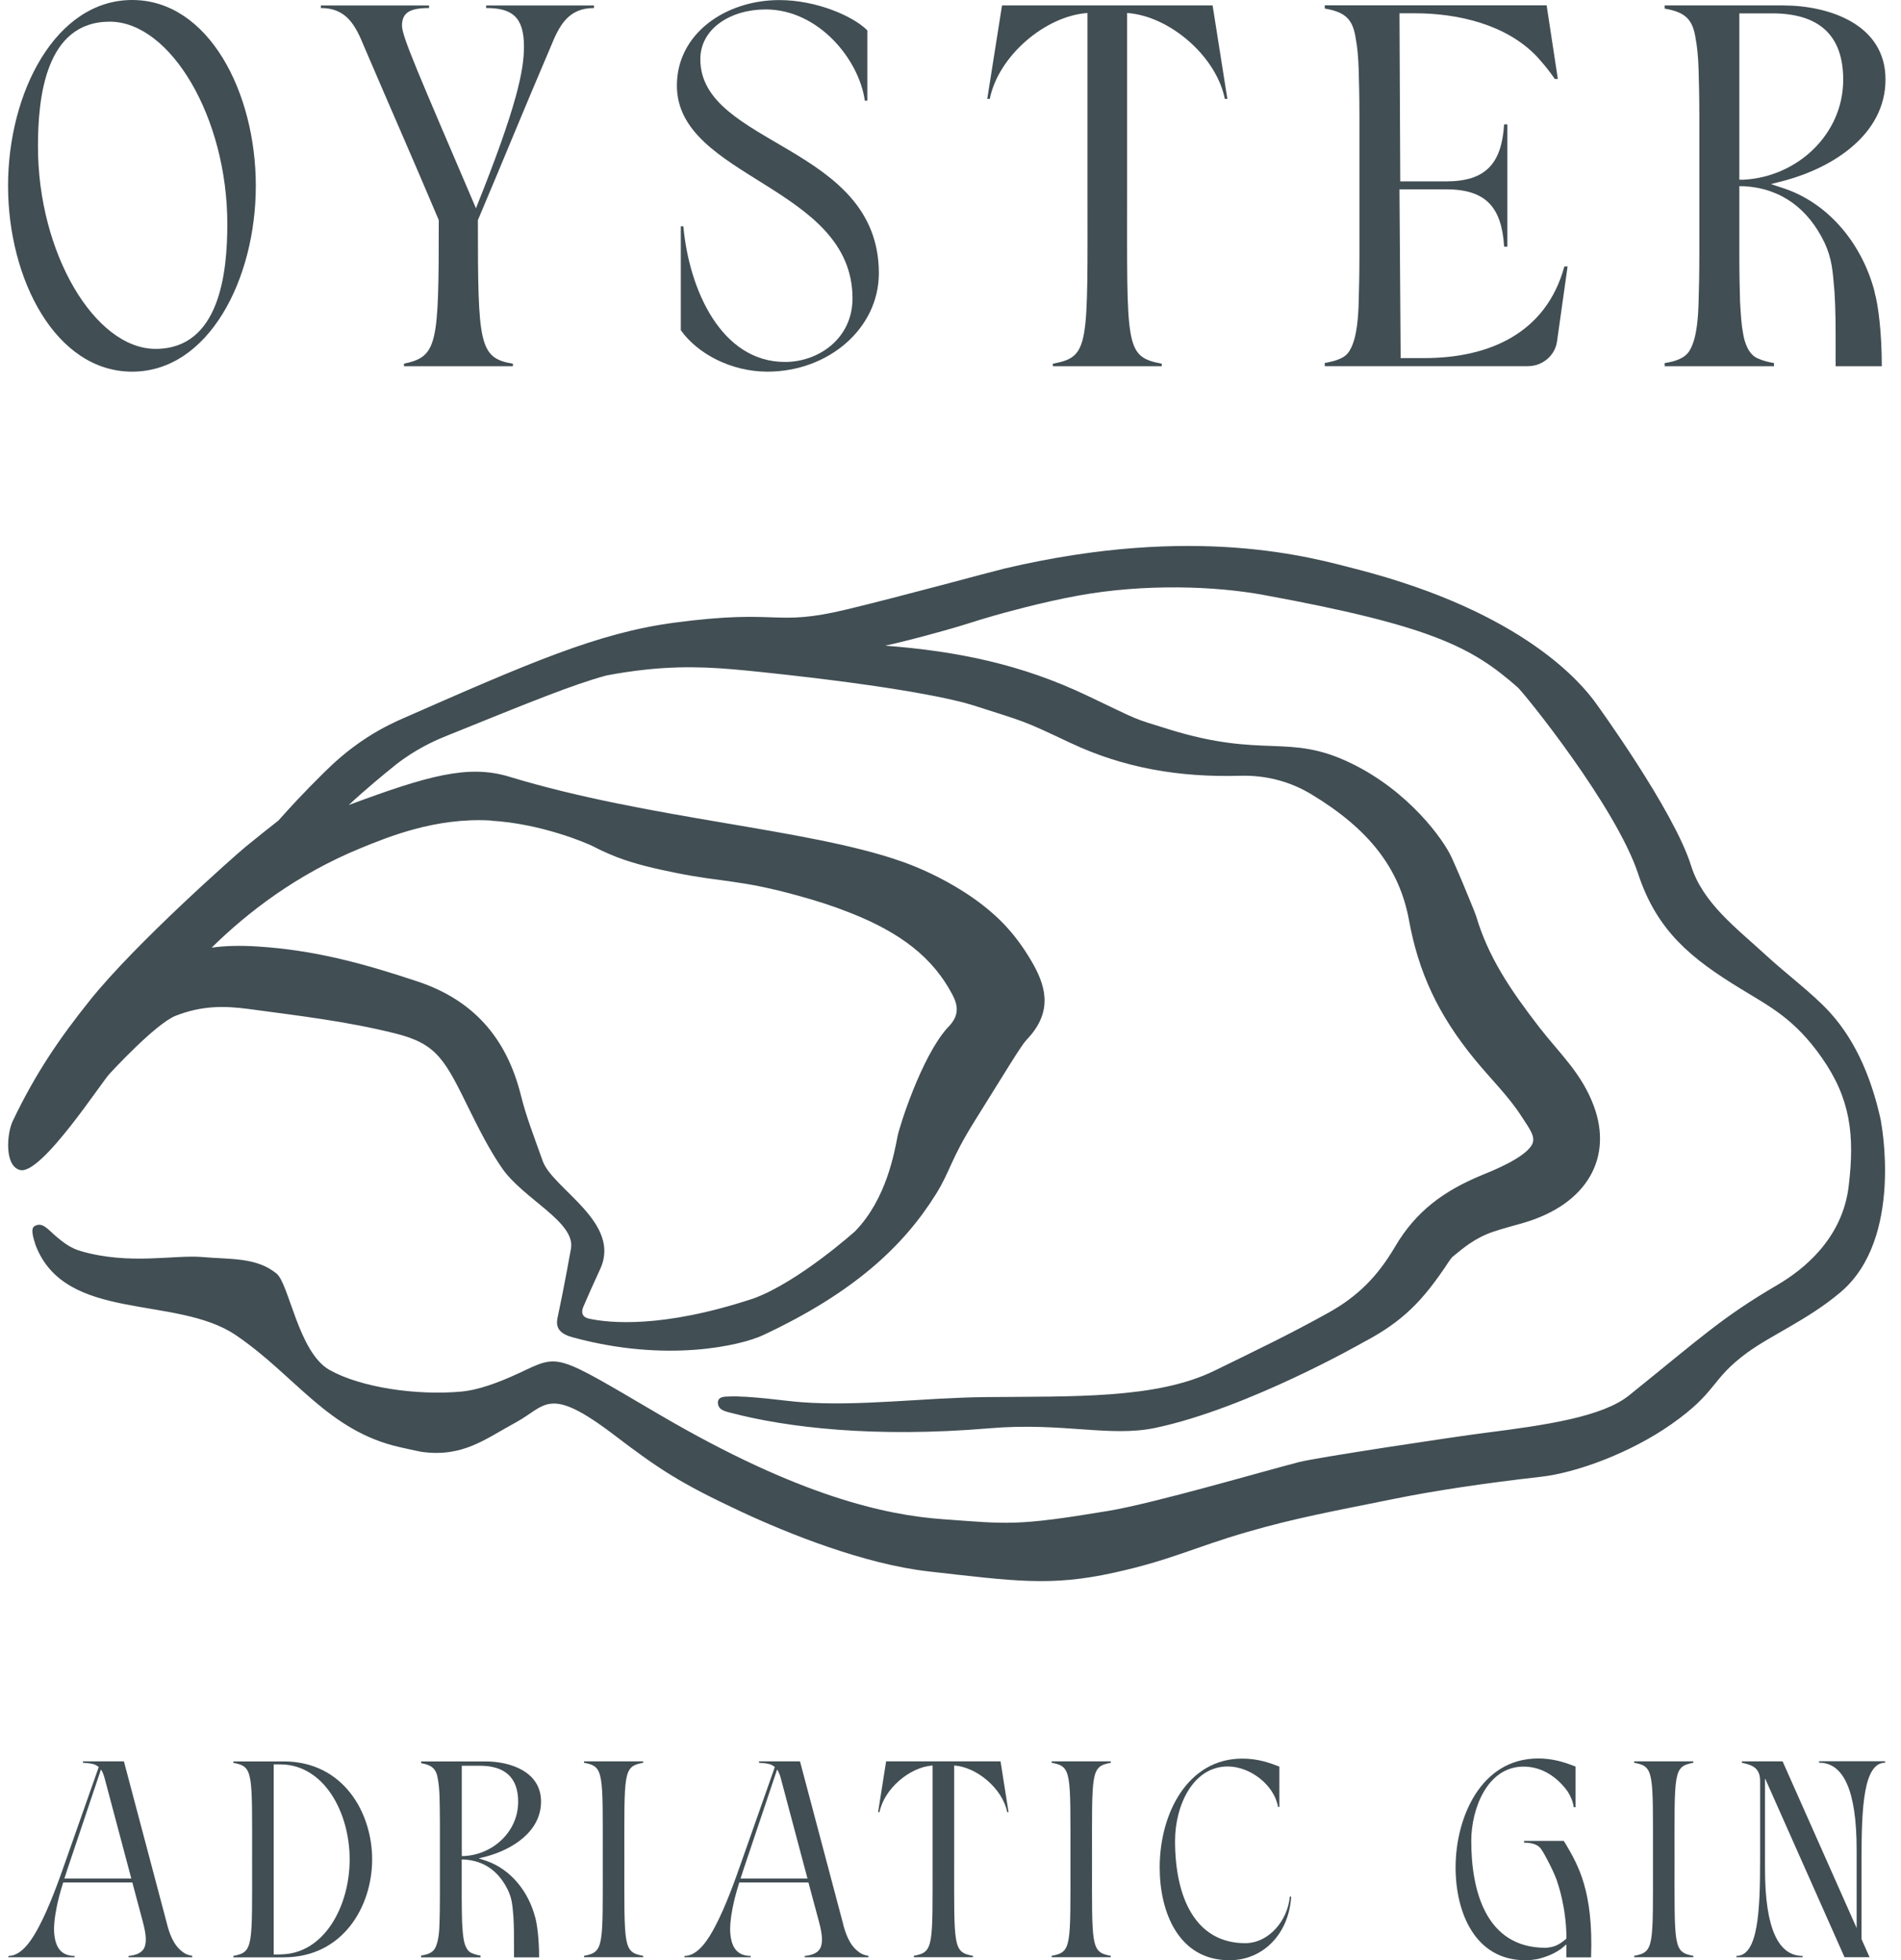
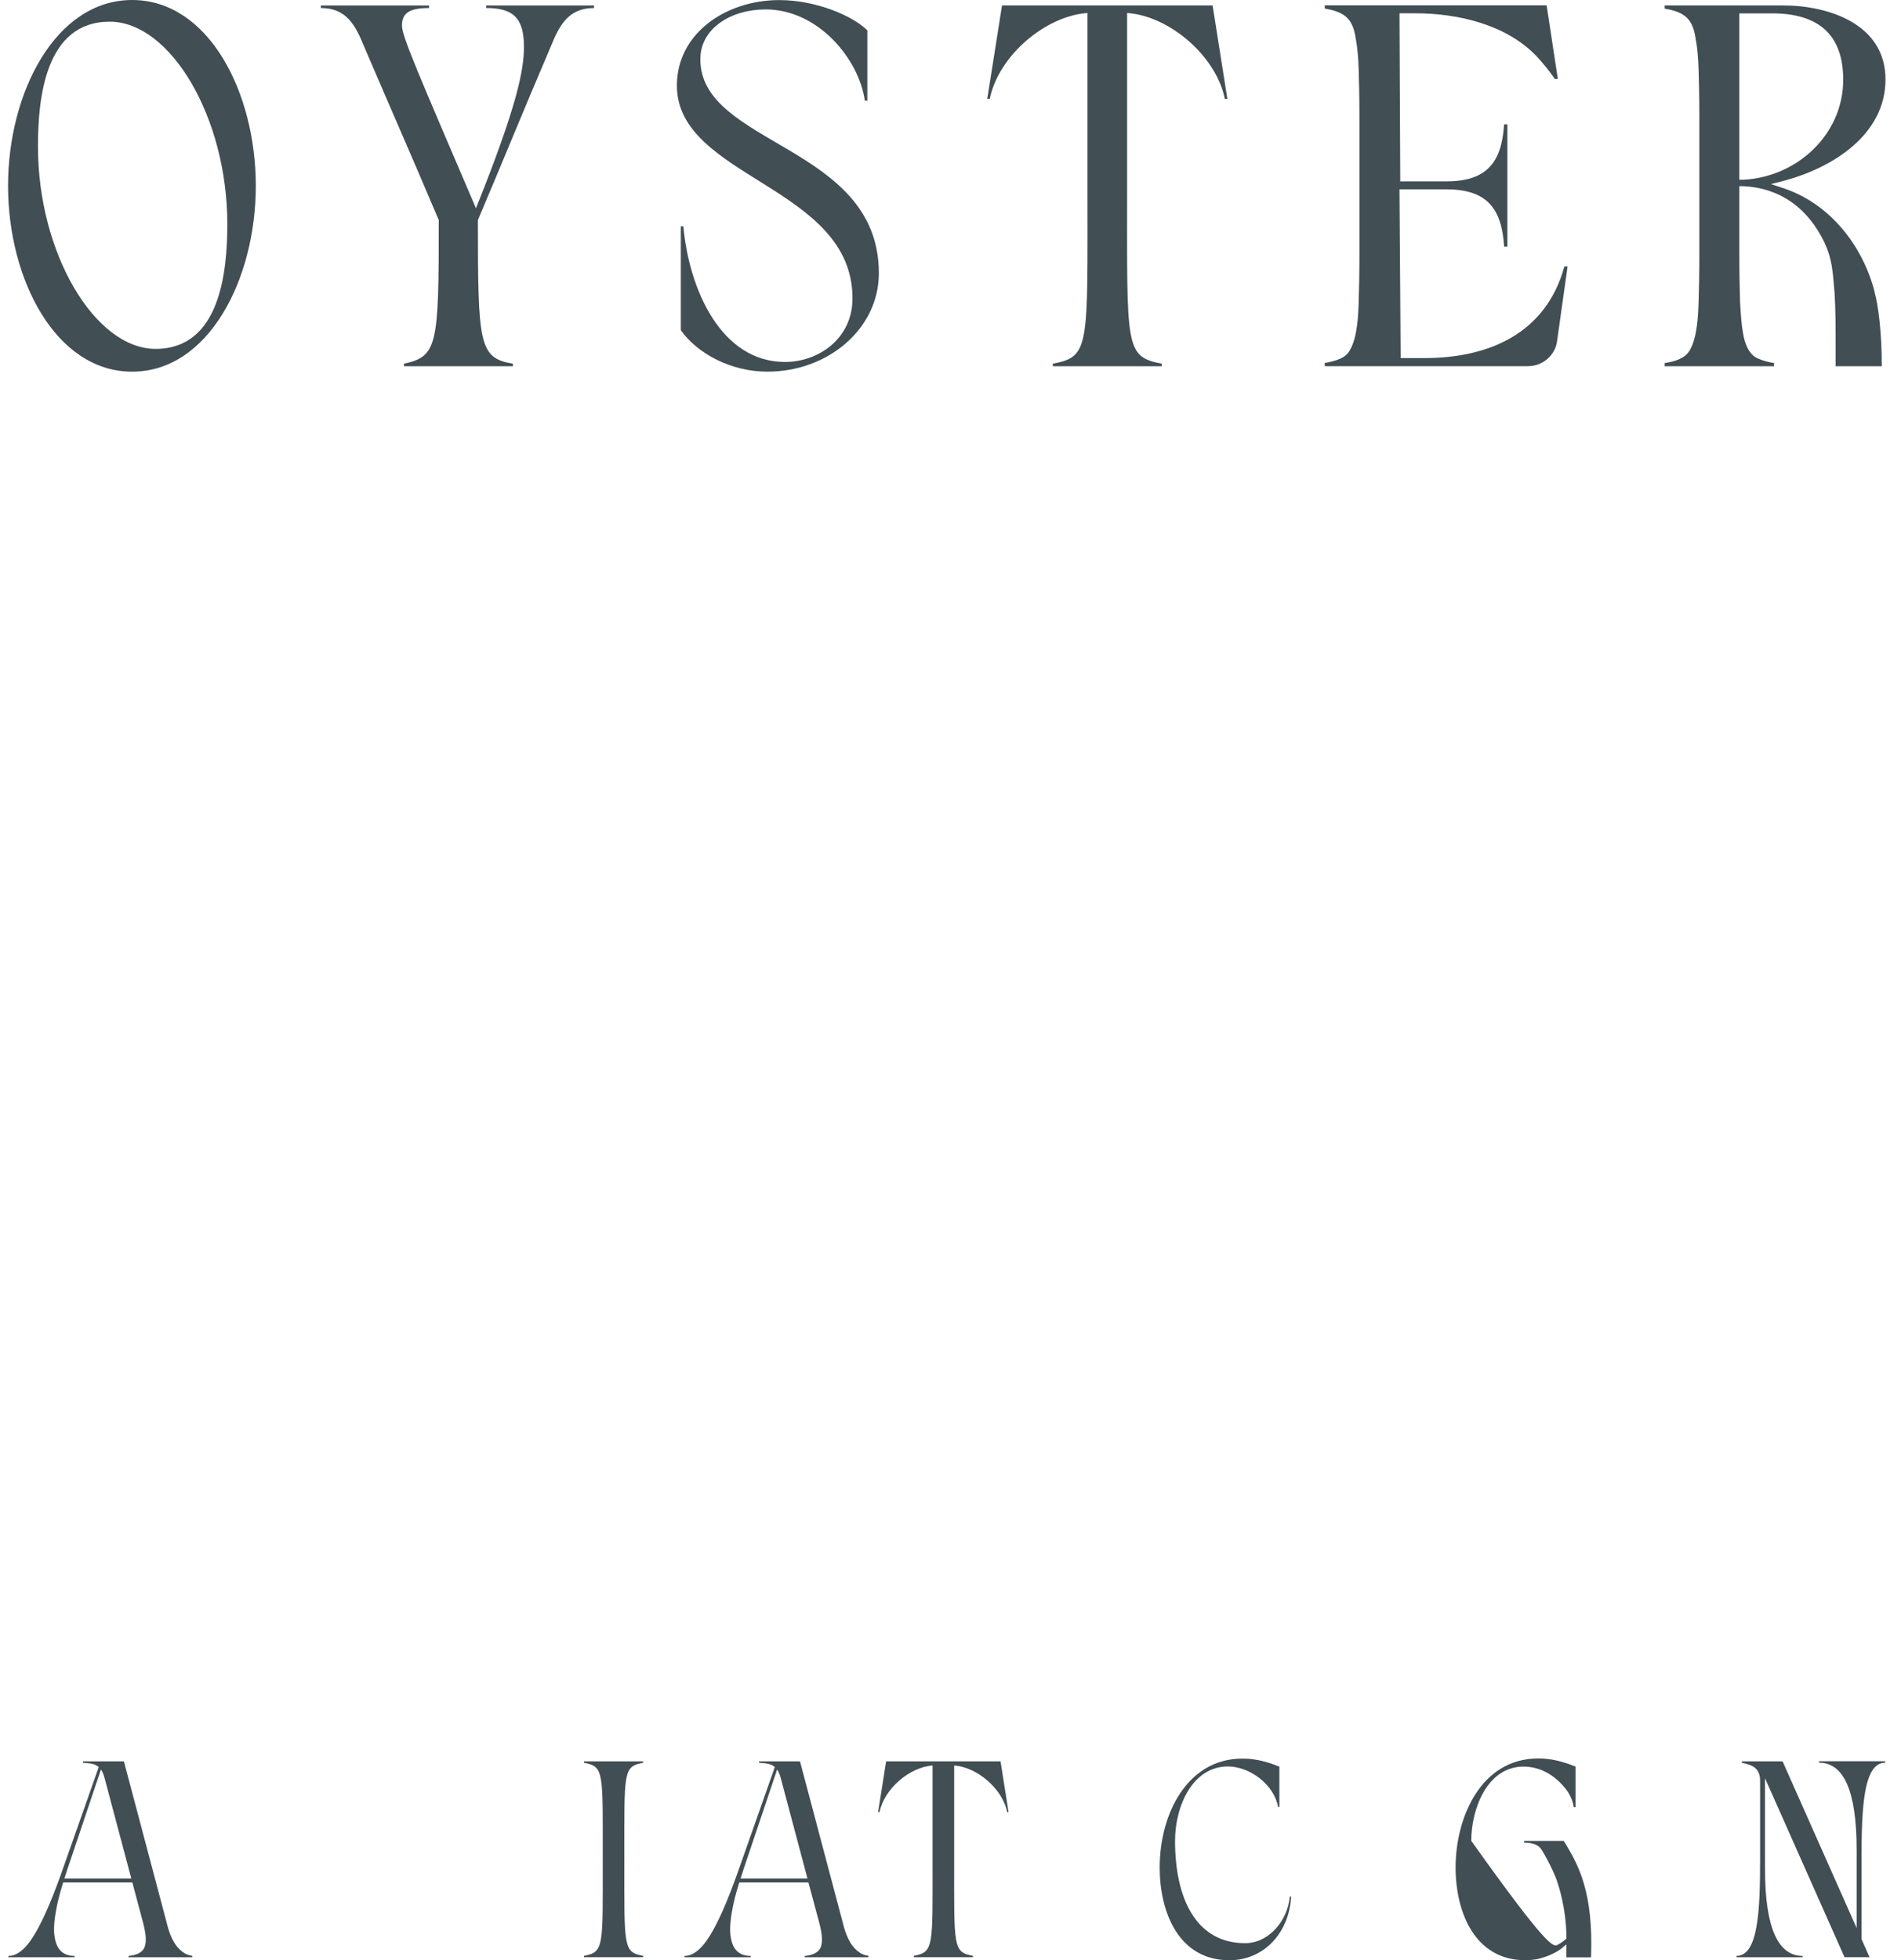
<svg xmlns="http://www.w3.org/2000/svg" width="97" height="100" viewBox="0 0 97 100" fill="none">
  <path d="M6.742 0C10.645 0 13.053 4.714 13.053 9.48C13.053 14.247 10.641 18.96 6.742 18.96C2.842 18.96 0.411 14.247 0.411 9.48C0.411 4.714 2.842 0 6.742 0ZM1.937 7.474C1.937 12.922 4.845 17.798 7.938 17.798C11.232 17.798 11.599 13.861 11.599 11.43C11.599 5.982 8.692 1.106 5.598 1.106C2.305 1.106 1.937 5.009 1.937 7.474Z" fill="#414E54" />
  <path d="M20.602 18.555C22.332 18.188 22.389 17.616 22.389 11.229C20.917 7.75 20.053 5.819 18.581 2.378C18.138 1.291 17.68 0.409 16.373 0.409V0.28H21.893V0.409C20.883 0.409 20.512 0.666 20.512 1.31C20.512 1.863 21.341 3.741 24.286 10.624C26.402 5.361 26.736 3.555 26.736 2.378C26.736 0.848 26.111 0.409 24.805 0.409V0.28H30.31V0.409C29.003 0.409 28.542 1.291 28.102 2.378C26.63 5.819 25.857 7.754 24.385 11.229C24.385 17.579 24.441 18.26 26.172 18.555V18.684H20.614V18.555H20.602Z" fill="#414E54" />
  <path d="M44.129 5.138C43.833 3.021 41.755 0.481 39.067 0.481C37.28 0.481 35.735 1.458 35.735 3.021C35.735 7.44 44.844 7.383 44.844 13.936C44.844 16.772 42.251 18.96 39.158 18.96C37.28 18.96 35.568 18.021 34.739 16.844V11.544H34.868C35.163 14.784 36.799 18.465 40.059 18.465C41.77 18.465 43.5 17.268 43.5 15.224C43.5 9.48 34.539 9.094 34.539 4.365C34.539 1.715 37.022 0.004 39.767 0.004C41.645 0.004 43.523 0.814 44.257 1.549V5.138H44.129Z" fill="#414E54" />
  <path d="M61.874 0.277L62.627 5.043H62.498C62.055 2.851 59.663 0.81 57.512 0.663V9.48C57.512 17.745 57.383 18.184 59.28 18.555V18.684H53.722V18.555C55.619 18.188 55.49 17.745 55.49 9.48V0.663C53.336 0.81 50.944 2.855 50.504 5.043H50.376L51.129 0.277H61.877H61.874Z" fill="#414E54" />
  <path d="M79.986 13.603L79.452 17.393C79.361 18.127 78.718 18.68 77.96 18.68H67.598V18.514H67.617C67.931 18.457 68.208 18.385 68.389 18.294C68.609 18.203 68.776 18.055 68.885 17.851C69.253 17.226 69.309 16.102 69.328 15.401C69.347 14.777 69.366 13.966 69.366 12.99V5.959C69.366 4.982 69.347 4.172 69.328 3.547C69.309 2.904 69.256 2.37 69.181 1.984C69.033 0.973 68.647 0.621 67.617 0.439H67.598V0.272H78.918L79.49 4.028H79.323V4.009C79.085 3.661 78.79 3.29 78.422 2.885C76.859 1.245 74.39 0.678 72.202 0.678H71.411V0.897L71.448 9.033V9.253H73.784C75.829 9.253 76.62 8.333 76.749 6.345H76.915V12.585H76.749V12.566C76.62 10.578 75.829 9.658 73.784 9.658H71.411V9.878L71.468 18.048V18.267H72.683C75.939 18.267 78.884 17.033 79.823 13.592H79.99L79.986 13.603Z" fill="#414E54" />
  <path d="M95.653 14.91C95.838 15.553 96.02 16.969 96.02 18.665V18.684H93.665V17.745C93.665 16.734 93.665 15.777 93.608 14.91C93.517 13.804 93.479 13.198 93.093 12.369C92.264 10.658 90.901 9.609 88.989 9.499H88.751V12.998C88.751 13.974 88.769 14.766 88.788 15.409C88.826 16.053 88.86 16.587 88.936 16.973C89.008 17.45 89.213 18.113 89.727 18.298C89.928 18.389 90.189 18.465 90.5 18.518H90.519V18.684H84.942V18.518H84.961C85.423 18.446 85.991 18.298 86.229 17.855C86.596 17.23 86.653 16.106 86.672 15.405C86.691 14.781 86.71 13.971 86.71 12.994V5.963C86.71 4.986 86.691 4.176 86.672 3.552C86.653 2.908 86.6 2.374 86.524 1.988C86.377 0.977 85.991 0.625 84.961 0.443H84.942V0.277H90.981C93.317 0.277 96.209 1.234 96.209 4.051C96.209 6.868 93.521 8.541 91.094 9.204L90.36 9.39L91.079 9.628C93.415 10.438 95.054 12.555 95.66 14.91H95.653ZM88.989 9.166C91.696 9.019 94.051 6.864 94.051 4.066C94.051 1.765 92.783 0.682 90.424 0.682H88.751V9.166H88.989Z" fill="#414E54" />
  <path d="M9.808 99.78V99.848H6.56V99.78C6.889 99.75 7.268 99.651 7.389 99.299C7.438 99.148 7.45 98.981 7.431 98.769C7.412 98.561 7.363 98.319 7.291 98.05L6.753 96.032H3.225C3.073 96.513 2.956 96.952 2.884 97.331C2.774 97.891 2.732 98.349 2.774 98.709C2.846 99.349 3.122 99.78 3.815 99.78L3.796 99.848H0.419L0.438 99.78C1.146 99.78 1.687 98.849 1.979 98.3C2.52 97.281 2.997 95.953 3.38 94.851L5.038 90.145C4.928 90.054 4.83 90.005 4.72 89.986C4.61 89.956 4.44 89.937 4.232 89.925V89.853H6.322L8.498 98.058C8.627 98.599 8.839 99.216 9.297 99.557C9.437 99.678 9.608 99.746 9.816 99.776L9.808 99.78ZM6.7 95.831L5.341 90.724C5.292 90.523 5.22 90.376 5.152 90.266L3.444 95.343C3.395 95.513 3.334 95.672 3.285 95.831H6.704H6.7Z" fill="#414E54" />
-   <path d="M11.906 99.849V99.78C12.936 99.58 12.864 99.341 12.864 94.855C12.864 90.368 12.936 90.126 11.906 89.929V89.857H14.473C17.513 89.857 18.989 92.466 18.989 94.855C18.989 97.244 17.509 99.852 14.473 99.852H11.906V99.849ZM14.295 99.701C16.532 99.701 17.842 97.251 17.842 94.855C17.842 92.458 16.532 90.009 14.295 90.009H13.966V99.705H14.295V99.701Z" fill="#414E54" />
-   <path d="M27.307 97.8C27.406 98.149 27.508 98.921 27.508 99.841V99.852H26.228V99.341C26.228 98.792 26.228 98.273 26.198 97.8C26.149 97.202 26.13 96.869 25.918 96.422C25.467 95.491 24.729 94.923 23.688 94.862H23.559V96.763C23.559 97.293 23.571 97.721 23.578 98.073C23.597 98.421 23.62 98.713 23.658 98.921C23.699 99.182 23.809 99.542 24.085 99.64C24.195 99.689 24.335 99.731 24.506 99.761H24.517V99.852H21.488V99.761H21.5C21.75 99.72 22.06 99.64 22.189 99.402C22.389 99.061 22.42 98.451 22.427 98.073C22.439 97.732 22.446 97.293 22.446 96.763V92.947C22.446 92.416 22.435 91.977 22.427 91.637C22.416 91.288 22.386 90.997 22.348 90.788C22.268 90.24 22.056 90.05 21.5 89.948H21.488V89.857H24.767C26.035 89.857 27.607 90.376 27.607 91.905C27.607 93.435 26.149 94.344 24.828 94.703L24.426 94.802L24.816 94.93C26.084 95.37 26.974 96.521 27.304 97.8H27.307ZM23.692 94.684C25.161 94.605 26.44 93.435 26.44 91.917C26.44 90.667 25.751 90.077 24.472 90.077H23.563V94.684H23.692Z" fill="#414E54" />
  <path d="M29.799 89.925V89.853H32.816V89.925C31.786 90.126 31.858 90.364 31.858 94.851C31.858 99.337 31.79 99.579 32.816 99.776V99.844H29.799V99.776C30.828 99.576 30.756 99.337 30.756 94.851C30.756 90.364 30.828 90.122 29.799 89.925Z" fill="#414E54" />
  <path d="M44.31 99.78V99.848H41.062V99.78C41.391 99.75 41.77 99.651 41.891 99.299C41.94 99.148 41.952 98.981 41.933 98.769C41.914 98.561 41.865 98.319 41.793 98.05L41.251 96.032H37.723C37.571 96.513 37.454 96.952 37.382 97.331C37.272 97.891 37.23 98.349 37.272 98.709C37.344 99.349 37.62 99.78 38.313 99.78L38.294 99.848H34.917L34.936 99.78C35.644 99.78 36.186 98.849 36.477 98.3C37.019 97.281 37.495 95.953 37.878 94.851L39.536 90.145C39.426 90.054 39.328 90.005 39.218 89.986C39.108 89.956 38.938 89.937 38.73 89.925V89.853H40.82L42.997 98.058C43.125 98.599 43.337 99.216 43.795 99.557C43.935 99.678 44.106 99.746 44.314 99.776L44.31 99.78ZM41.202 95.831L39.843 90.724C39.794 90.523 39.722 90.376 39.654 90.266L37.946 95.343C37.897 95.513 37.836 95.672 37.787 95.831H41.206H41.202Z" fill="#414E54" />
  <path d="M51.053 89.853L51.462 92.443H51.394C51.156 91.254 49.853 90.145 48.687 90.065V94.851C48.687 99.337 48.619 99.579 49.645 99.776V99.844H46.627V99.776C47.657 99.576 47.585 99.337 47.585 94.851V90.065C46.415 90.145 45.117 91.254 44.878 92.443H44.806L45.215 89.853H51.053Z" fill="#414E54" />
-   <path d="M53.662 89.925V89.853H56.679V89.925C55.65 90.126 55.721 90.364 55.721 94.851C55.721 99.337 55.653 99.579 56.679 99.776V99.844H53.662V99.776C54.692 99.576 54.62 99.337 54.62 94.851C54.62 90.364 54.692 90.122 53.662 89.925Z" fill="#414E54" />
  <path d="M63.536 99.129C64.743 99.129 65.705 97.978 65.815 96.751H65.883C65.773 98.629 64.475 100 62.733 100C60.136 100 59.174 97.543 59.174 95.271C59.174 92.492 60.613 89.713 63.392 89.713C64.191 89.713 64.793 89.933 65.281 90.122V92.182H65.213C65.024 91.061 63.793 90.115 62.646 90.115C60.867 90.115 59.958 92.114 59.958 93.912C59.958 96.831 61.018 99.129 63.536 99.129Z" fill="#414E54" />
-   <path d="M79.797 93.923L79.906 94.094C80.527 95.154 81.307 96.49 81.186 99.841V99.852H79.925V99.193L79.717 99.364C79.675 99.405 79.638 99.432 79.588 99.462C79.278 99.682 78.858 99.841 78.49 99.932C78.271 99.973 78.063 100 77.839 100C75.25 100 74.273 97.55 74.273 95.263C74.273 92.734 75.553 89.706 78.49 89.706C79.172 89.706 79.751 89.865 80.38 90.115H80.391V92.193H80.3V92.182C80.259 91.901 80.149 91.64 79.99 91.39C79.46 90.652 78.68 90.122 77.741 90.122C75.863 90.122 75.072 92.322 75.072 93.908C75.072 96.388 75.78 99.364 78.858 99.364C78.956 99.364 79.259 99.333 79.479 99.212C79.668 99.121 79.808 98.993 79.888 98.932L79.929 98.89V98.841C79.918 97.281 79.479 96.062 79.479 96.062C79.388 95.672 78.79 94.521 78.619 94.302C78.46 94.101 78.18 94.003 77.779 94.003H77.767V93.912H79.797V93.923Z" fill="#414E54" />
-   <path d="M83.386 89.925V89.853H86.403V89.925C85.374 90.126 85.445 90.364 85.445 94.851C85.445 99.337 85.377 99.579 86.403 99.776V99.844H83.386V99.776C84.416 99.576 84.344 99.337 84.344 94.851C84.344 90.364 84.416 90.122 83.386 89.925Z" fill="#414E54" />
+   <path d="M79.797 93.923L79.906 94.094C80.527 95.154 81.307 96.49 81.186 99.841V99.852H79.925V99.193L79.717 99.364C79.675 99.405 79.638 99.432 79.588 99.462C79.278 99.682 78.858 99.841 78.49 99.932C78.271 99.973 78.063 100 77.839 100C75.25 100 74.273 97.55 74.273 95.263C74.273 92.734 75.553 89.706 78.49 89.706C79.172 89.706 79.751 89.865 80.38 90.115H80.391V92.193H80.3V92.182C80.259 91.901 80.149 91.64 79.99 91.39C79.46 90.652 78.68 90.122 77.741 90.122C75.863 90.122 75.072 92.322 75.072 93.908C78.956 99.364 79.259 99.333 79.479 99.212C79.668 99.121 79.808 98.993 79.888 98.932L79.929 98.89V98.841C79.918 97.281 79.479 96.062 79.479 96.062C79.388 95.672 78.79 94.521 78.619 94.302C78.46 94.101 78.18 94.003 77.779 94.003H77.767V93.912H79.797V93.923Z" fill="#414E54" />
  <path d="M94.119 99.848L90.14 90.894C90.11 90.826 90.091 90.773 90.061 90.724V95.343C90.061 98.421 90.761 99.78 91.98 99.78V99.848H88.603V99.78C89.712 99.78 89.811 97.482 89.811 94.855V90.856C89.811 90.156 89.371 90.035 88.879 89.925V89.853H90.958L94.736 98.356V94.359C94.736 91.292 94.047 89.921 92.817 89.921V89.849H96.194V89.921C95.085 89.921 94.986 92.219 94.986 94.847V98.924L95.395 99.844H94.115L94.119 99.848Z" fill="#414E54" />
-   <path d="M95.986 57.225C95.558 55.238 94.793 53.193 93.339 51.611C92.457 50.653 91.185 49.722 90.068 48.692C88.576 47.321 86.88 46.057 86.286 44.156C85.408 41.339 81.451 35.899 81.383 35.808C80.774 34.99 77.87 31.246 69.173 29.023C67.03 28.474 61.045 26.695 51.239 29.008C50.523 29.179 45.995 30.421 43.186 31.094C39.438 31.992 39.866 31.041 34.41 31.765C30.507 32.283 27.012 33.817 20.553 36.652C20.228 36.796 19.55 37.095 18.732 37.621C17.676 38.303 16.979 38.977 16.578 39.367C15.469 40.457 14.768 41.23 14.208 41.858C13.651 42.294 13.091 42.74 12.523 43.206C12.001 43.634 6.901 48.139 4.584 51.035C3.081 52.913 1.824 54.723 0.646 57.199C0.355 57.809 0.211 59.467 1.014 59.686C2.108 59.989 5.284 55.041 5.614 54.753C5.614 54.753 7.942 52.213 8.972 51.815C10.316 51.293 11.444 51.308 12.675 51.471C15.283 51.823 17.665 52.096 20.171 52.72C22.34 53.262 22.707 54.079 24.014 56.737C24.744 58.221 25.191 58.975 25.619 59.596C26.702 61.163 29.363 62.329 29.136 63.688C29.132 63.715 28.769 65.744 28.477 67.092C28.398 67.451 28.273 67.959 29.189 68.213C34.013 69.541 37.81 68.637 38.931 68.114C43.602 65.93 46.12 63.544 47.76 60.913C48.52 59.686 48.464 59.224 49.728 57.195C51.326 54.636 52.106 53.334 52.375 53.053C53.654 51.721 53.446 50.479 52.719 49.184C52.344 48.522 51.924 47.919 51.436 47.37C49.338 45.019 45.965 43.933 45.965 43.933C41.195 42.263 33.104 41.79 25.975 39.62C23.892 38.988 21.822 39.571 17.797 41.067C18.217 40.666 18.713 40.245 19.096 39.916C19.315 39.73 19.489 39.583 19.626 39.473C20.091 39.087 20.33 38.901 20.602 38.708C21.545 38.049 22.378 37.701 22.844 37.516C27.111 35.789 29.269 34.911 30.938 34.46C31.449 34.362 32.184 34.237 33.07 34.146C35.205 33.934 36.822 34.074 38.76 34.275C46.086 35.043 48.854 35.721 49.698 35.994C52.42 36.868 52.121 36.721 54.601 37.89C57.357 39.193 60.204 39.662 63.275 39.575C64.63 39.537 65.857 39.882 66.917 40.522C69.832 42.282 71.403 44.274 71.892 46.928C72.376 49.585 73.368 51.755 75.265 54.064C76.064 55.037 76.984 55.934 77.627 56.938C78.04 57.581 78.4 58.005 78.157 58.418C77.749 59.107 76.045 59.77 75.613 59.948C73.686 60.746 72.259 61.773 71.187 63.594C70.313 65.082 69.313 66.119 67.772 66.975C65.762 68.091 64.13 68.868 61.98 69.92C59.012 71.378 54.733 71.226 50.273 71.272C47.105 71.306 43.845 71.752 40.903 71.533C40.062 71.472 38.276 71.196 37.181 71.241C36.962 71.249 36.587 71.241 36.636 71.616C36.682 71.949 37.022 72.002 37.352 72.089C40.146 72.816 44.579 73.362 50.497 72.862C54.226 72.547 56.634 73.335 58.966 72.839C63.676 71.843 69.548 68.485 69.548 68.485C71.57 67.421 72.592 66.384 73.928 64.358C73.981 64.279 74.038 64.207 74.099 64.131C74.148 64.09 74.197 64.048 74.246 64.01C74.648 63.684 75.272 63.143 76.196 62.836C76.689 62.67 77.268 62.518 77.741 62.382C81.046 61.413 82.277 59.009 81.334 56.446C80.709 54.742 79.585 53.754 78.528 52.387C77.059 50.483 75.939 48.821 75.318 46.727C75.291 46.636 75.163 46.322 74.981 45.879C74.493 44.671 74.091 43.785 74.057 43.717C73.648 42.827 71.903 40.385 68.976 38.954C65.736 37.368 64.543 38.731 59.617 37.197C57.683 36.596 58.27 36.815 55.464 35.482C52.117 33.889 48.865 33.222 45.17 32.938C45.844 32.791 46.798 32.556 48.15 32.177C49.414 31.825 49.599 31.727 50.728 31.405C51.042 31.314 53.12 30.727 55.021 30.383C58.436 29.762 62.021 29.902 64.445 30.345C73.043 31.92 75.121 33.022 77.438 35.062C77.76 35.346 82.454 41.139 83.59 44.584C84.556 47.514 86.324 48.911 88.789 50.422C90.307 51.353 91.556 51.959 92.949 53.943C94.422 56.037 94.645 57.888 94.331 60.508C94.006 63.23 91.969 64.801 90.697 65.547C87.872 67.202 86.854 68.182 83.129 71.181C81.773 72.275 78.911 72.699 75.746 73.1C74.091 73.312 67.178 74.357 66.307 74.581C64.498 75.043 58.89 76.689 56.558 77.076C51.833 77.863 51.443 77.742 48.093 77.5C45.215 77.291 40.793 76.349 33.679 72.184C28.243 69 28.583 69.068 26.49 70.045C25.38 70.564 24.366 70.912 23.571 70.988C21.25 71.204 18.399 70.779 16.813 69.886C15.226 68.992 14.753 65.49 14.109 64.968C13.072 64.127 11.77 64.256 10.338 64.127C8.907 63.999 6.624 64.548 4.126 63.825C3.603 63.673 3.244 63.397 2.854 63.067C2.464 62.738 2.153 62.295 1.748 62.56C1.498 62.723 1.824 63.488 1.809 63.503C3.319 67.489 8.979 66.043 12.031 68.11C15.082 70.177 16.729 73.009 20.424 73.831C20.576 73.865 21.386 74.047 21.522 74.066C23.62 74.353 24.748 73.415 26.308 72.57C27.868 71.73 27.951 70.628 31.34 73.206C33.649 74.963 34.721 75.671 37.836 77.125C40.199 78.227 44.08 79.79 47.385 80.165C51.795 80.665 53.624 80.937 56.823 80.233C59.769 79.586 60.886 78.95 63.646 78.151C66.114 77.435 68.098 77.079 71.199 76.451C73.238 76.04 75.721 75.667 78.646 75.334C80.44 75.13 83.189 74.123 85.275 72.661C87.664 70.988 87.263 70.389 89.144 69.011C90.382 68.103 92.275 67.311 93.919 65.918C97.159 63.173 95.974 57.199 95.974 57.199L95.986 57.225ZM25.047 41.866C27.61 42.013 29.95 43.013 30.264 43.176C30.302 43.195 30.613 43.361 31.052 43.55C31.177 43.603 31.313 43.66 31.465 43.721C32.449 44.099 33.532 44.334 34.459 44.523C36.875 45.016 37.742 44.86 40.786 45.709C41.668 45.955 42.406 46.182 43.398 46.572C45.954 47.583 47.589 48.84 48.589 50.725C48.888 51.293 48.971 51.812 48.365 52.413C48.35 52.429 48.335 52.448 48.316 52.467C47.01 53.951 45.908 57.434 45.802 57.949C45.636 58.778 45.242 61.155 43.633 62.81C43.633 62.81 40.74 65.411 38.427 66.248C38.423 66.248 38.419 66.248 38.412 66.251C33.793 67.777 31.086 67.493 30.052 67.27C29.723 67.198 29.632 66.967 29.765 66.664C29.942 66.248 30.238 65.574 30.624 64.741C31.73 62.363 28.201 60.648 27.694 59.232C27.16 57.74 26.849 56.953 26.577 55.866C25.835 52.913 24.123 51.005 21.299 50.066C18.475 49.127 16.018 48.465 13.121 48.283C12.266 48.23 11.508 48.245 10.8 48.343C12.621 46.553 15.143 44.595 18.444 43.251C19.758 42.718 22.204 41.691 25.047 41.858V41.866Z" fill="#414E54" />
</svg>